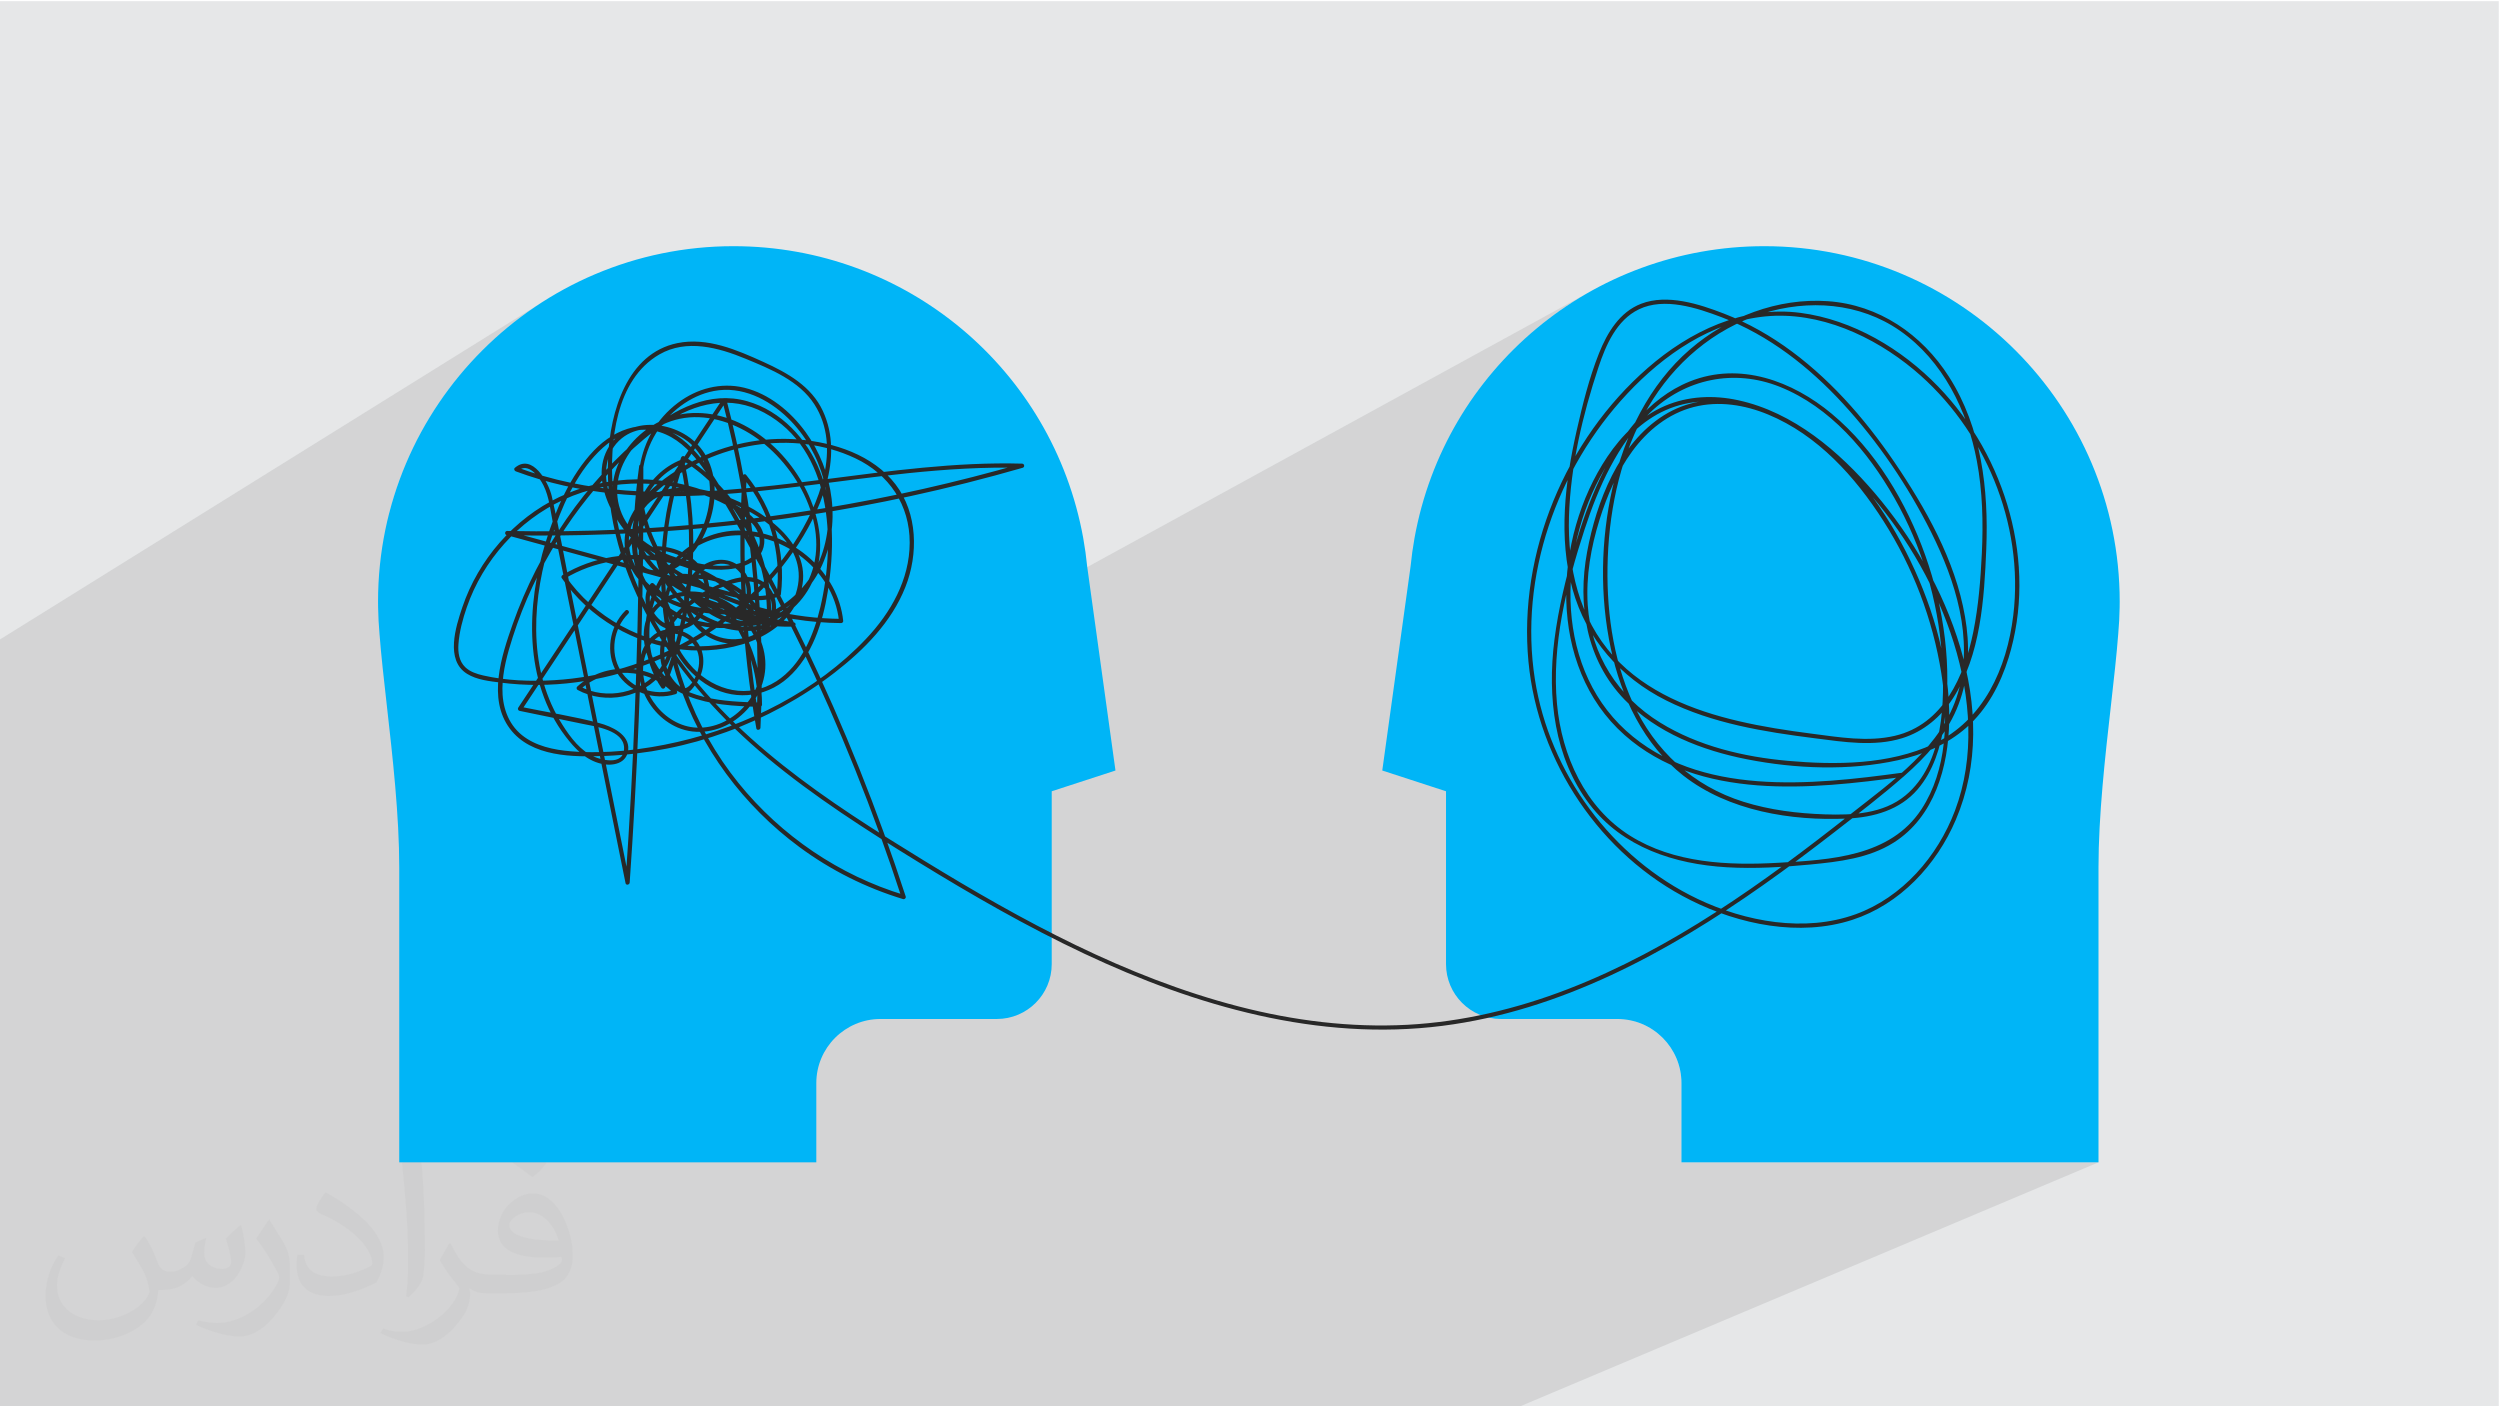
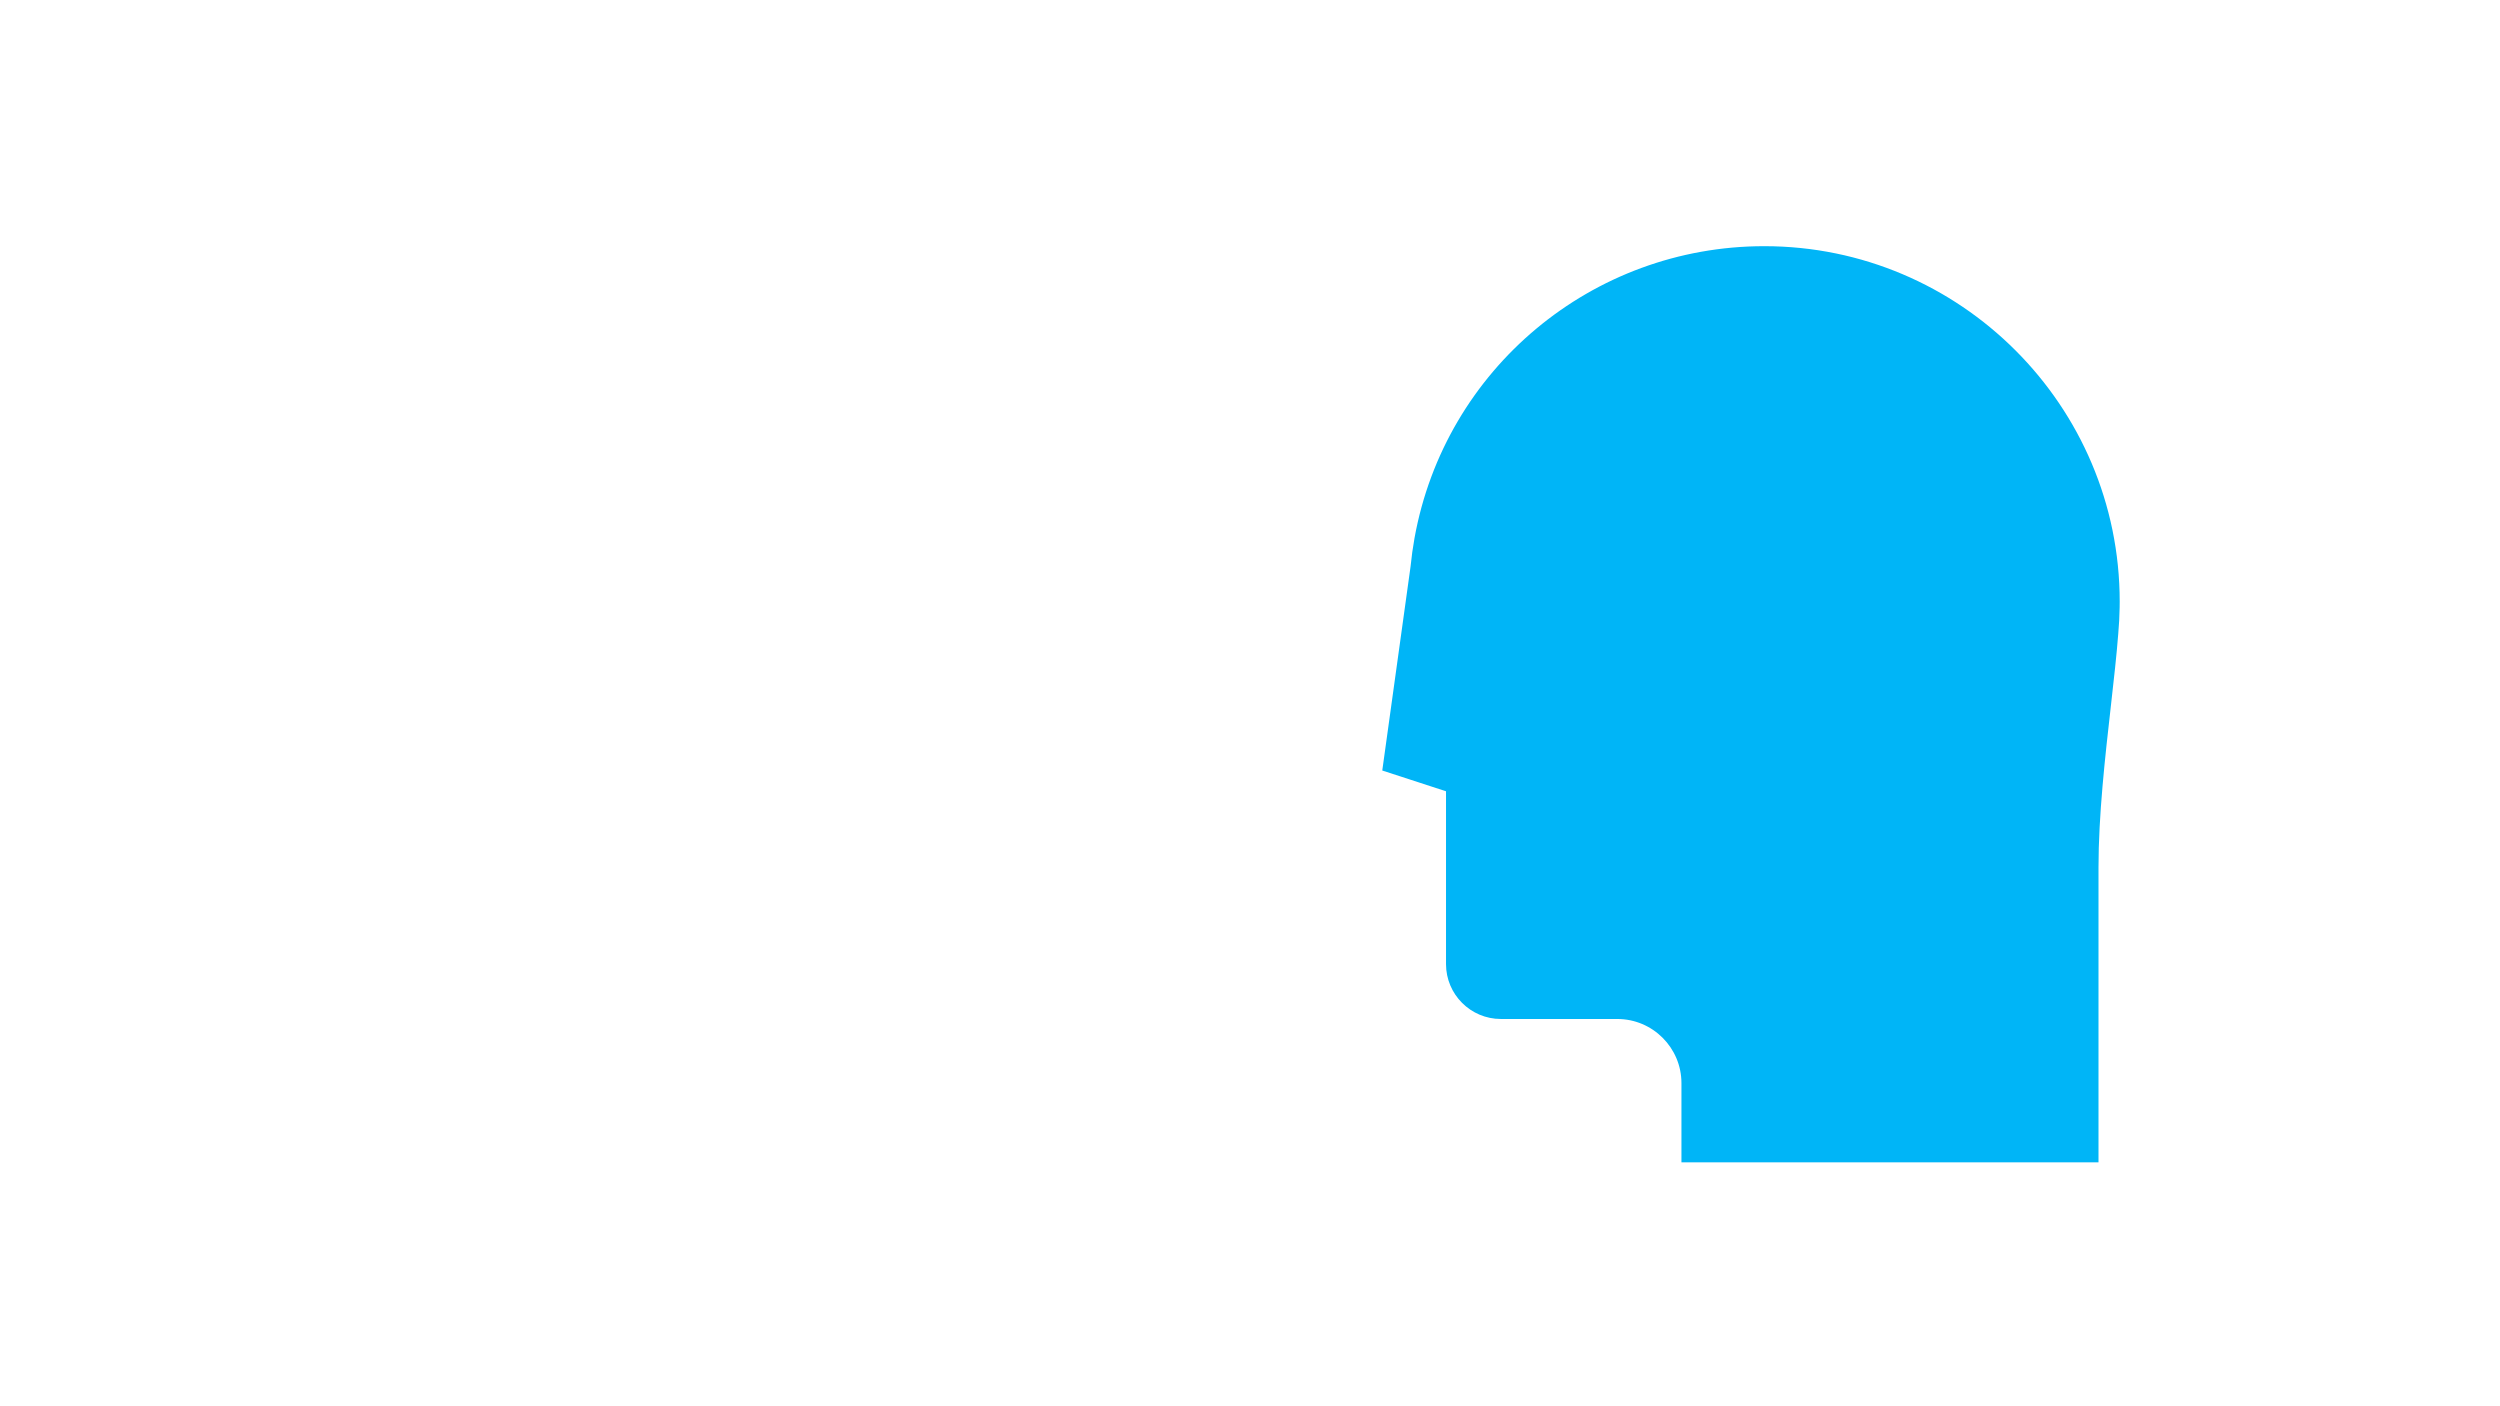
<svg xmlns="http://www.w3.org/2000/svg" xml:space="preserve" width="3.703in" height="2.083in" version="1.1" style="shape-rendering:geometricPrecision; text-rendering:geometricPrecision; image-rendering:optimizeQuality; fill-rule:evenodd; clip-rule:evenodd" viewBox="0 0 3703.33 2083.33">
  <defs>
    <style type="text/css">
   
    .fil0 {fill:#E6E7E8}
    .fil3 {fill:#00B5F7;fill-rule:nonzero}
    .fil4 {fill:#282828;fill-rule:nonzero}
    .fil2 {fill:#373435;fill-opacity:0.031}
    .fil1 {fill:#373435;fill-opacity:0.102}
   
  </style>
  </defs>
  <g id="Layer_x0020_1">
-     <polygon class="fil0" points="-1.67,1.74 3701.66,1.74 3701.66,2084.93 -1.67,2084.93 " />
-     <path class="fil1" d="M-1.67 1548.63l0 -4.87 0 -2.19 0 -0.35 0 -0.17 0 -2.61 0 -1.09 0 -0.27 0 -0.04 0 -1.54 0 -1.67 0 -0.26 0 -0.98 0 -0.3 0 -0.65 0 -1.88 0 -1.74 0 -0.22 0 -0.44 0 -0.33 0 -0.95 0 -2.84 0 -7.21 0 -4.29 0 -0.97 0 -0.52 0 -0.58 0 -0.11 0 -0.33 0 -0.93 0 -2.41 0 -1.54 0 -1.39 0 -0.07 0 -1.18 0 -1.13 0 -1.02 0 -2.11 0 -0.41 0 -3.96 0 -0.07 0 -0.2 0 -0.33 0 -2.64 0 -0.31 0 -1.79 0 -0.38 0 -0.15 0 -0.39 0 -5.56 0 -1.6 0 -1.94 0 -1.5 0 -1.14 0 -1.43 0 -1.34 0 -0.56 0 -0.26 0 -0.72 0 -0.54 0 -0.72 0 -5.2 0 -0.15 0 -5.66 0 -0.3 0 -0.49 0 -0.43 0 -5.62 0 -3.45 0 -4.18 0 -3.33 0 -2.13 0 -0.06 0 -0.3 0 -0.08 0 -0.29 0 -0.64 0 -0.96 0 -1.72 0 -1.86 0 -0.52 0 -0.93 0 -5.85 0 -3.73 0 -0.35 0 -1.27 0 -0.85 0 -5.77 0 -1.65 0 -3.76 0 -0.11 0 -0.76 0 -6.35 0 -1.25 0 -1.23 0 -4.45 0 -13.01 0 -1.2 0 -0.39 0 -2.94 0 -1.63 0 -3.05 0 -4.29 0 -2.18 0 -0.7 0 -0.32 0 -3.26 0 -9.75 0 -2.48 0 -1.54 0 -0.48 0 -3.36 0 -0 0 -1.48 0 -0.28 0 -1.6 0 -8.89 0 -18.98 0 -0.3 0 -2.22 0 -0.65 0 -2.44 0 -3.28 0 -0.22 0 -0.21 0 -7.25 0 -0.24 0 -6.74 0 -2.98 0 -1.22 0 -1.33 0 -1.7 0 -0.67 0 -0.36 0 -1.4 0 -2.39 0 -1.61 0 -0.87 0 -1.92 0 -5.02 0 -5.92 0 -7.73 0 -0.7 0 -1.07 0 -11.43 0 -0.56 0 -2.24 0 -1.52 0 -0.53 0 -0.43 0 -1.04 0 -0 0 -2.6 0 -2.02 0 -0.14 0 -0.18 0 -3.26 0 -4.26 0 -6.16 0 -0.18 0 -0.19 0 -2.3 0 -1.25 0 -2.52 0 -0.37 0 -0.55 0 -2.51 0 -1.28 0 -2.59 0 -1.19 0 -1.96 0 -0.82 0 -1.69 0 -0.87 0 -1.1 0 -0.4 0 -3.77 0 -29.62 0 -0.95 0 -4.7 0 -0.96 0 -0.47 0 -35.22 0 -6.93 0 -162.61 815.3 -507.15 -21.37 13.71 -20.65 14.69 -19.9 15.65 -19.11 16.56 -18.3 17.44 -17.45 18.3 -16.56 19.11 -15.65 19.9 -14.7 20.65 -13.71 21.37 -12.69 22.05 -11.64 22.7 -10.56 23.32 -9.44 23.9 -8.29 24.45 -7.11 24.97 -0.1 0.43 395.45 -239.81 -5.48 3.49 -5.22 3.81 -4.96 4.11 -4.71 4.39 -4.46 4.66 -3.87 4.5 33.62 -20.37 3.8 -2.06 3.83 -1.86 3.87 -1.66 3.9 -1.46 3.93 -1.28 3.96 -1.09 3.99 -0.92 4.01 -0.75 4.03 -0.58 4.05 -0.43 4.06 -0.28 4.07 -0.13 4.08 0.01 4.09 0.15 4.09 0.28 4.1 0.39 4.1 0.52 4.09 0.62 4.09 0.73 4.08 0.83 4.07 0.92 4.06 1 4.04 1.09 4.02 1.16 4 1.23 3.98 1.29 3.94 1.35 3.92 1.4 3.89 1.44 3.85 1.48 3.81 1.52 3.78 1.54 7 2.89 7.09 2.96 7.15 3.06 7.16 3.17 7.15 3.31 7.09 3.48 6.99 3.67 6.86 3.87 6.69 4.11 6.48 4.36 6.24 4.64 5.95 4.94 5.63 5.27 5.27 5.61 4.88 5.99 4.44 6.38 3.62 6.06 3.2 6.18 2.78 6.28 2.38 6.38 1.99 6.47 1.62 6.54 1.26 6.61 0.91 6.67 0.57 6.72 0.25 6.76 0 0.05 6.44 1.7 9.08 2.78 8.97 3.15 8.85 3.52 8.71 3.9 9.18 4.7 8.7 5.2 8.21 5.68 7.7 6.14 5.13 4.7 3.7 -0.44 18.09 -2.07 18.04 -1.93 5.24 -0.53 5.24 -0.52 5.24 -0.51 5.24 -0.49 5.25 -0.48 5.25 -0.46 5.25 -0.44 5.25 -0.43 5.25 -0.41 5.25 -0.39 5.26 -0.38 5.26 -0.36 5.26 -0.34 5.26 -0.32 5.26 -0.3 5.26 -0.28 5.26 -0.26 5.26 -0.24 5.26 -0.21 5.26 -0.19 5.26 -0.17 5.26 -0.14 5.26 -0.12 5.27 -0.09 5.26 -0.07 5.27 -0.04 5.27 -0.01 5.27 0.01 5.27 0.04 5.27 0.07 5.27 0.1 5.27 0.13 -0.45 0.26 1.29 -0.37 1.09 -0.54 -169.3 95.55 0.59 5.81 0.32 10.37 -0.1 5.11 -0.26 5.07 -0.41 5.04 -0.56 5 -0.71 4.96 -0.85 4.92 -1 4.89 -1.13 4.85 -1.27 4.81 -1.4 4.77 -1.52 4.72 -1.65 4.68 -1.77 4.64 -1.89 4.59 -2 4.55 -2.11 4.5 -2.22 4.45 -2.32 4.41 -2.43 4.36 -2.52 4.31 -2.61 4.26 -2.7 4.21 -2.79 4.16 -2.88 4.11 -2.95 4.06 -3.03 4 -3.1 3.95 -3.17 3.89 -3.24 3.83 -3.3 3.78 -3.36 3.72 -3.42 3.67 -6.96 7.18 -7.13 7.03 -7.29 6.87 -7.44 6.72 -7.59 6.57 -7.74 6.42 -7.89 6.27 -8.02 6.11 -8.15 5.96 -4.37 3.06 1.8 3.93 5.21 11.48 5.16 11.51 5.11 11.53 0.95 2.16 1140.64 -624.7 -19.77 10.89 -19.25 11.7 -18.71 12.5 -18.15 13.28 -17.56 14.03 -16.94 14.76 -16.3 15.48 -15.64 16.17 -14.95 16.85 -14.23 17.5 -10.39 13.95 232.46 -126.25 -5.24 3.3 -4.95 3.65 -4.67 3.98 -4.41 4.27 -4.15 4.54 -0.16 0.19 25.52 -13.85 5.98 -3.23 7.19 -3.03 7.41 -2.28 7.59 -1.58 7.74 -0.94 7.86 -0.35 7.95 0.19 8 0.67 8.02 1.11 8.02 1.48 7.97 1.8 7.89 2.08 7.79 2.3 7.65 2.46 7.47 2.57 7.26 2.63 7.02 2.63 6.51 2.55 6.45 2.66 5.92 2.58 1.89 -0.58 7.2 -1.97 7.26 -1.76 1.67 -0.35 3.09 -1.29 6.57 -2.55 6.65 -2.39 6.74 -2.23 6.43 -1.96 6.47 -1.8 6.51 -1.63 6.54 -1.47 6.56 -1.31 6.59 -1.14 6.61 -0.97 6.62 -0.8 6.63 -0.63 6.64 -0.45 6.64 -0.28 6.63 -0.1 6.63 0.08 6.61 0.26 6.6 0.44 6.58 0.62 6.55 0.81 6.52 1 6.49 1.19 6.45 1.38 6.41 1.57 6.36 1.76 6.31 1.96 6.26 2.16 6.19 2.36 6.13 2.56 6.06 2.76 5.99 2.97 5.91 3.18 5.83 3.38 5.74 3.59 5.65 3.81 5.87 4.24 5.71 4.41 5.55 4.57 5.4 4.73 5.24 4.88 5.09 5.03 4.93 5.17 4.78 5.31 4.63 5.44 4.48 5.56 4.33 5.69 4.18 5.8 4.03 5.91 3.89 6.02 3.74 6.11 3.59 6.21 3.45 6.3 3.31 6.38 3.16 6.46 3.02 6.53 2.88 6.59 2.74 6.66 2.6 6.71 2.46 6.76 2.32 6.81 2.18 6.85 0.63 2.13 0.12 0.18 6.7 10.89 6.37 11.08 6.04 11.27 5.7 11.44 5.36 11.61 5.01 11.76 4.66 11.9 4.3 12.04 3.94 12.15 3.56 12.26 3.19 12.36 2.81 12.45 2.42 12.53 2.02 12.59 1.63 12.65 1.22 12.69 0.81 12.72 0.4 12.75 -0.02 12.76 -0.45 12.76 -0.88 12.75 -1.32 12.72 -0.96 7.33 -1.11 7.31 -1.26 7.3 -1.41 7.27 -1.57 7.23 -1.73 7.19 -1.89 7.14 -2.06 7.08 -2.22 7.02 -2.4 6.94 -2.57 6.87 -2.75 6.77 -2.93 6.68 -3.11 6.57 -3.29 6.46 -3.48 6.34 -3.67 6.22 -3.87 6.08 -4.06 5.94 -4.26 5.8 -4.46 5.64 -4.67 5.47 -4.87 5.3 -2.46 2.48 0.17 2.98 0.28 7.91 0.12 7.91 -0.04 7.91 -0.22 7.9 -0.39 7.89 -0.56 7.87 -0.74 7.85 -0.93 7.83 -1.11 7.81 -1.3 7.78 -1.49 7.75 -1.69 7.72 -1.89 7.68 -2.09 7.64 -2.3 7.59 -2.51 7.55 -2.72 7.49 -2.48 6.33 -2.64 6.29 -2.79 6.23 -2.94 6.18 -3.09 6.11 -3.24 6.05 -3.38 5.97 -3.53 5.9 -3.67 5.81 -3.81 5.72 -3.95 5.63 -4.08 5.53 -4.22 5.43 -4.35 5.31 -4.49 5.2 -4.61 5.08 -4.74 4.95 -4.87 4.82 -4.99 4.69 -5.12 4.54 -5.24 4.4 -5.35 4.25 -5.47 4.09 -5.59 3.93 -5.7 3.76 -5.81 3.59 -5.92 3.41 -6.03 3.23 -6.14 3.04 -49.66 22.91 3.68 -0.74 7.48 -1.76 7.43 -2.01 7.37 -2.26 6.56 -2.25 6.46 -2.45 6.36 -2.65 6.26 -2.84 -348.52 160.57 2.92 0.75 8.72 3.2 8.31 4.01 7.84 4.76 7.31 5.48 6.76 6.14 6.14 6.76 5.48 7.31 4.76 7.84 4.01 8.31 3.2 8.72 2.35 9.1 1.44 9.43 0.49 9.7 0 117.36 617.82 0 -860.37 362.96 -317.2 0 -261.34 0 -243.6 0 -246.23 0 -3.1 0 -9.96 0 -16.7 0 -132.69 0 -0.97 0 -10.26 0 -2.55 0 -0.79 0 -8.48 0 -26.04 0 -8.79 0 -23.76 0 -15.43 0 -8.97 0 -2.86 0 -6.4 0 -11.89 0 -7.76 0 -14.28 0 -18.76 0 -0.27 0 -36.18 0 -12.13 0 -1.89 0 -31.45 0 -18.41 0 -2.5 0 -9.83 0 -38.43 0 -60.44 0 -10.35 0 -20.96 0 -23.19 0 -13.55 0 -0.32 0 -3.31 0 -4.08 0 -37.48 0 -55.13 0 -77.89 0 -12.26 0 -23.08 0 -18.88 0 -17.09 0 -10.75 0 -6.5 0 -13.76 0 -21.87 0 -3.16 0 -1.5 0 -75.73 0 -2.57 0 -7.64 0 -11.55 0 -0.69 0 -4.11 0 -16.25 0 -1.48 0 -7.7 0 -43.75 0 -19.85 0 -73.16 0 0 -13.45 0 -35.85 0 -6.32 0 -1.96 0 -0.8 0 -2.96 0 -2.86 0 -17.78 0 -14.74 0 -1.29 0 -12.52 0 -1.66 0 -0.52 0 -14.45 0 -2.81 0 -14.2 0 -4.07 0 -3.15 0 -4.91 0 -3.52 0 -5.47 0 -0.36 0 -4.69 0 -0.31 0 -5.72 0 -0.04 0 -7.67 0 -6.19 0 -8.89 0 -3.09 0 -0.54 0 -19.84 0 -2.56 0 -2.4 0 -0.79 0 -3.96 0 -1.86 0 -2.08 0 -5.37 0 -3.86 0 -26.48 0 -2.37 0 -1.46 0 -0.82 0 -4.83 0 -27.02 0 -0.01 0 -5.79 0 -27.22 0 -20.3 0 -22.89 0 -2.31 0 -1.5 0 -0.81 0 -8.64 0 -0.26 0 -5.76 0 -10.23 0 -0.39 0 -0.06 0 -4.33 0 -2.11 0 -3.98 0 -1.76 0 -3.23 0 -6.31 0 -0.15 0 -8.07 0 -1.69 0 -1.78 0 -2.33 0 -5.96 0 -4.44 0 -3.37 0 -1.5 0 -0.38 0 -1.2 0 -1.25 0 -1.91 0 -0.67 0 -15.51 0 -0.83 0 -0.26 0 -2.7 0 -4.28 0 -0.07 0 -0.32 0 -1.3 0 -0.34 0 -0.33 0 -0.19 0 -5.35 0 -4.59 0 -2.04 0 -0.06 0 -1.98 0 -2.48 0 -0.63 0 -0.11 0 -0.38 0 -0.11 0 -0.47 0 -0.96 0 -0.35 0 -1.85 0 -0.24 0 -0.07 0 -2.01 0 -0.18 0 -0.49 0 -0.2 0 -3.59 0 -0.39 0 -0.65 0 -0 0 -0.75 0 -1.35 0 -0.37 0 -0.04 0 -0.81 0 -3.26 0 -0.05 0 -0.3 0 -2.53 0 -0.07 0 -0.31zm2612.15 -1083.92l-11.71 6.26 0 0 11.71 -6.26z" />
-     <path class="fil2" d="M215.35 1832.91c7,11 12,21 16,32 3,7 5,19 21,19 5,0 11,-1 17,-5 7,-3 12,-9 14,-17l6 -21 15 -7 1 1c-2,8 -3,16 -3,21 0,18 15,24 27,24 7,0 13,-4 13,-10 0,-8 -4,-23 -8,-35 7,-7 14,-14 22,-20l1 1c4,15 6,30 6,40 0,10 -4,20 -8,27 -7,14 -20,25 -36,25 -12,0 -25,-6 -34,-17l-1 0c-9,11 -22,20 -43,20l-7 0c-1,14 -4,24 -9,33 -13,25 -50,42 -85.01,42 -49,0 -73.01,-28 -73.01,-66 0,-23 8,-45 19,-60l10 4c-7,14 -12,27 -12,40 0,35 29,52 62,52 31,0 68.01,-19 75.01,-42 -3,-25 -12,-36 -26,-59 4,-7 10,-15 17,-23l1 0 0 0 0 0 2 1 0 0 0 0 0 0 0 0 0 0 0.02 -0.01 -0.01 0.01zm564.05 -133.01c10,6 20,14 30,23 -6,8 -12,15 -21,21 -10,-8 -20,-15 -30,-22 7,-8 14,-15 20,-22l0 0 0 0 1 0 0 0 0 0 0 0 0 0 0 0zm5 96.01c-17,0 -30,11 -30,19 0,17 33,23 73.01,23 -5,-20 -22,-42 -43,-42l-0.01 0zm-37 93.01c22,0 41,-1 55,-4 16,-4 30,-12 30,-18 0,-2 0,-3 -1,-5 -9,1 -19,1 -29,1 -29,0 -52,-7 -61,-23 -2,-5 -4,-10 -4,-16 0,-16 7,-32 19,-42 10,-9 21,-14 33,-14 20,0 37,16 48,42 6,14 11,30 11,51 0,14 -4,25 -12,34 -16,15 -45,21 -90.01,21l-20 0 0 0 -5 0c-11,0 -19,-2 -25,-7l-1 0c0,3 1,5 1,7 0,10 -3,23 -10,33 -20,30 -42,43 -60,43 -19,0 -42,-7 -63,-17l4 -7c7,3 16,5 29,5 34,0 78.01,-33 84.01,-64 -1,-3 -4,-6 -7,-10 -10,-12 -16,-22 -22,-32 5,-10 10,-18 14,-25l2 0c14,29 28,46 57,46l5 0 0 0 21 0 0 0 0 0 -3 1 0 0 0 0 0 0 0 0 0 0 0 0zm-146.01 31c2,-14 3,-29 3,-43l0 -21c0,-39 -5,-96.01 -9,-133.01 7,-8 17,-17 25,-23l2 1c5,47 7,101.01 7,151.01 0,13 -1,26 -2,35 -1,12 -8,21 -22,35l-3 -1 0 0 0 0 -1 -1 0 0 0 0 0 0 0 0 0 0 0 0zm-151.02 -62.01c1,18 10,33 41,33 20,0 36,-5 55,-14 3,-1 5,-3 5,-5 0,-12 -9,-27 -24,-41 -14,-13 -34,-25 -51,-32 -6,-3 -8,-5 -8,-8 0,-5 7,-16 13,-24l2 0c20,11 43,27 60,44 15,16 25,33 25,51 0,13 -4,26 -11,38 -22,11 -46,20 -70.01,20 -29,0 -48,-14 -48,-45 0,-3 0,-9 1,-16l10 0 0 0 0 0 0 -1 0 0 0 0 0 0 0 0 0 0 0 0 0.01 0zm-52 -52l18 29c7,11 13,22 13,41l0 24c0,19 -12,39 -32,60 -15,14 -29,20 -42,20 -19,0 -40,-6 -65,-17l3 -7c8,2 17,4 28,4 36,0 72.01,-26 89.01,-58 2,-4 3,-7 3,-9 0,-4 -2,-8 -4,-11 -9,-17 -19,-33 -30,-47 6,-9 12,-18 18,-27l1 0 0 -2 0 0 0 0 0 0 0 0 0 0 0 0 -0.01 0z" />
    <g id="_2382128513312">
-       <path class="fil3" d="M1304.19 1509.56l172.5 0c44.79,0 81.24,-36.44 81.24,-81.23l0 -256.11 94.44 -30.75 -41.94 -302.39c-1.38,-14.04 -3.33,-28.1 -5.8,-41.81 -45.21,-250.69 -263.13,-432.57 -518.17,-432.57 -290.33,0 -526.54,236.2 -526.54,526.54 0,2.79 0.04,5.65 0.09,8.58 0.21,13.15 0.9,26.28 2.05,39.04 2.39,31.48 6.53,68.01 10.9,106.69 8.61,76.1 18.37,162.34 18.37,239.98l0 436.43 617.84 0 0 -117.36c0,-52.41 42.63,-95.04 95.03,-95.04z" />
      <path class="fil3" d="M2395.8 1509.56l-172.5 0c-44.79,0 -81.24,-36.44 -81.24,-81.23l0 -256.11 -94.44 -30.75 41.94 -302.39c1.39,-14.04 3.33,-28.1 5.8,-41.81 45.21,-250.69 263.13,-432.57 518.17,-432.57 290.34,0 526.54,236.2 526.54,526.54 0,2.79 -0.04,5.65 -0.08,8.58 -0.23,13.15 -0.89,26.28 -2.06,39.04 -2.39,31.48 -6.52,68.01 -10.89,106.69 -8.62,76.1 -18.38,162.34 -18.38,239.98l0 436.43 -617.82 0 0 -117.36c0,-52.41 -42.63,-95.04 -95.04,-95.04z" />
-       <path class="fil4" d="M926.35 904.56c-23.82,23.59 -30.16,62.74 -12.57,91.89 17.57,29.13 55.1,41.9 87.1,31.82 2.3,-0.72 3.01,-3.48 1.38,-5.24 -37.74,-40.98 -106.42,-43.54 -147.3,-5.83 -1.46,1.34 -1.09,3.98 0.63,4.92 41.19,22.32 96.95,11.69 125.67,-25.95 29.89,-39.18 22.86,-98.75 -12.96,-131.65 -1.62,-1.49 -3.68,-1 -4.92,0.64 -14.22,18.77 -5.92,44.79 11.16,58.78 18.99,15.56 44.76,11.32 60.79,-6.39 17.28,-19.09 20.98,-47.87 7.96,-70.21 -14.44,-24.77 -43.07,-37.76 -70.98,-38.2 -1.59,-0.02 -3.28,1.46 -3.13,3.13 6.52,77.89 88.4,137.36 164.5,119.17 1.64,-0.39 2.64,-2.27 2.19,-3.86 -16.26,-56.87 -83,-91 -138.58,-70.41 -2.06,0.76 -3.27,3.53 -1.38,5.24 48.94,44.22 113.54,68.01 179.48,65.89 3.37,-0.11 4.45,-5.49 0.83,-6.16 -27.69,-5.1 -55.38,-10.21 -83.07,-15.31 0.25,1.91 0.5,3.82 0.75,5.73 19.73,-12.25 22.76,-38.09 13.39,-58.04 -10.97,-23.37 -37.15,-31.39 -60.16,-20.33 -26.53,12.74 -40.68,43.91 -30.46,71.81 9.72,26.53 36.66,45.41 64.59,47.41 28.3,2.03 61.13,-13.58 67.24,-43.48 5.53,-27.04 -11.43,-53.88 -40.05,-55.09 -16.98,-0.72 -33.53,6.21 -48.64,13.2 -15.89,7.35 -31.23,16.09 -44.76,27.26 -24,19.81 -40.37,47.83 -36.88,79.67 1.37,12.51 5.62,24.83 13.26,34.92 4.5,5.94 16.91,19.54 25.37,17.24 5.07,-1.38 10.38,-8.89 13.35,-12.88 4.49,-6.02 7.82,-12.88 9.76,-20.14 3.48,-13 2.45,-27.54 -4.61,-39.21 -13.03,-21.53 -45.2,-30.35 -66.06,-14.96 -23.42,17.28 -26.86,52.52 -18.6,78.34 8.33,26.02 27.98,48.74 53.21,59.54 28.48,12.19 61.04,6.16 85.83,-11.58 24.58,-17.59 42.06,-45.68 43.93,-76.16 1.88,-30.69 -12.26,-60.74 -34.07,-81.81 -23.09,-22.3 -55.53,-35.39 -87.79,-31.33 -28.7,3.61 -52.56,22.44 -57.27,51.74 -4.29,26.68 6,55.06 23.75,74.97 22.65,25.42 58.26,35.61 90.87,39.85 18.75,2.44 37.66,3.14 56.54,3.69 1.69,0.05 3.14,-1.48 3.14,-3.13 -0.16,-54.38 -19.72,-107.56 -54.64,-149.24 -9.11,-10.88 -19.26,-20.9 -30.29,-29.83 -8.87,-7.19 -19.31,-15.79 -31.48,-14.94 -20.43,1.43 -27.67,25.67 -28.92,42.59 -3.44,46.75 22.48,94.5 61.09,120.16 39.04,25.94 88.08,22.2 122.98,-8.97 35.52,-31.72 51.35,-81.74 58.62,-127.36 9.35,-58.7 10.54,-122.67 -11.7,-178.73 -18.8,-47.4 -57.57,-89.09 -107.56,-103.34 -55.69,-15.88 -108,11.78 -150.18,46.34 -89.99,73.76 -158.64,174.27 -197.29,283.8 -16.54,46.86 -37.56,110.47 -4.15,154.98 31.68,42.19 94.07,42.24 141.56,40.33 122.29,-4.92 242.69,-48.54 339.52,-123.42 43.54,-33.68 84.26,-74.74 104.83,-126.78 19.29,-48.81 18.23,-108.99 -14.5,-151.94 -33.23,-43.59 -91.31,-62.45 -144.04,-66.67 -53.53,-4.29 -108.21,7.11 -155.82,31.86 -43.13,22.42 -99.7,63.43 -101.57,117.05 -1.94,55.46 50.31,93.77 99.25,104.61 29.62,6.56 60.21,6.38 90.38,5.72 2.13,-0.04 4.23,-2.73 2.7,-4.71 -64.98,-84.68 -193.07,-109.09 -284.43,-53.54 -1.37,0.83 -2.1,2.87 -1.12,4.29 40.93,59.44 107.81,98.35 179.46,106.11 62.53,6.78 146.51,-12.49 172.15,-77.86 27.45,-70 -43.38,-122.9 -99.66,-145.91 -28.95,-11.83 -61.98,-19.92 -93.28,-14.11 -28.28,5.25 -51.67,26.18 -52.4,56.33 -0.94,39.4 33.09,72.02 64.06,90.98 41.26,25.26 88.6,39.07 136.86,41 1.7,0.07 3.13,-1.49 3.13,-3.13 0.52,-93.76 -49.33,-184.08 -128.88,-233.68 -1.83,-1.14 -3.94,0.04 -4.6,1.87 -38.25,106.41 -39.45,224.91 -3.87,332.22 32.48,97.96 96.28,183.48 179.12,244.7 46.39,34.3 98.49,60.43 153.69,77.15 2.22,0.67 4.59,-1.6 3.86,-3.86 -41.43,-127.09 -91.18,-251.41 -149.04,-371.91 -28.87,-60.12 -59.74,-119.27 -92.55,-177.33 -15.54,-27.48 -30.82,-55.46 -48.49,-81.64 -13.23,-19.59 -28.59,-38.63 -48.54,-51.74 -42.57,-27.98 -90.5,-12.48 -123.52,22.2 -35.24,37.01 -56.46,87.47 -71.34,135.69 -28.81,93.37 -32.61,206.07 29.41,287.44 13.97,18.33 30.12,35.43 53.41,40.73 16.82,3.81 37.57,-0.41 39.56,-20.8 2.24,-22.8 -24.84,-34.77 -42.93,-39.55 -38.17,-10.07 -77.84,-16.19 -116.51,-24.15 0.63,1.53 1.25,3.07 1.87,4.6 100.92,-152.4 201.84,-304.8 302.76,-457.2 -1.91,-0.25 -3.82,-0.5 -5.73,-0.75 41.28,157.89 58.21,321.47 50.2,484.46 2.05,-0.28 4.1,-0.55 6.16,-0.83 -21.42,-122.6 -28.17,-247.39 -20.22,-371.58 -1.78,0.74 -3.57,1.48 -5.35,2.21 39.25,48.1 57.1,110.65 49.7,172.22 0.77,-1.01 1.53,-2.01 2.3,-3.02 -31.44,12.91 -65.02,1.56 -96.08,-6.96 -33.85,-9.28 -67.7,-18.56 -101.54,-27.83 -67.69,-18.55 -135.39,-37.11 -203.08,-55.66 -0.28,2.05 -0.56,4.1 -0.83,6.15 200.32,4.05 400.99,-15.26 596.81,-57.74 56.07,-12.17 111.69,-26.25 166.83,-42.12 3.42,-0.98 2.71,-6.06 -0.83,-6.15 -196.84,-5.43 -390.37,54.65 -587.31,39.78 -55.04,-4.16 -109.32,-15.06 -161.08,-34.38 0.46,1.74 0.92,3.49 1.38,5.24 15.62,-13.4 31.71,9.13 38.02,21.76 8.51,17.04 10.23,37.49 13.96,55.95 8.62,42.74 17.24,85.48 25.86,128.22 17.39,86.23 34.78,172.46 52.18,258.69 9.83,48.74 19.66,97.48 29.49,146.22 0.73,3.65 5.92,2.5 6.15,-0.83 11.17,-159.52 17.79,-319.34 19.71,-479.24 0.55,-45.69 0.7,-91.37 0.51,-137.06 -0.02,-3.39 -5.66,-4.43 -6.16,-0.83 -3.16,22.9 -5.59,45.89 -7.11,68.96 -1.37,20.89 -4.89,44.67 -0.69,65.37 6.8,33.55 42.65,29.98 65.29,14.96 27.88,-18.5 45.68,-54.37 51.91,-86.42 6.02,-31.02 1.54,-65.97 -19.34,-90.79 -35.76,-42.5 -115.09,-48.56 -139.75,8.74 -12.52,29.09 -3.58,62.13 10.99,88.68 17.91,32.65 44.98,57.53 75.05,78.84 76.43,54.16 169.22,83.61 262.8,84.37 1.57,0.01 3.31,-1.45 3.13,-3.14 -7.57,-72.69 -74.54,-129.52 -146.19,-133.78 -73.13,-4.34 -130.99,52.88 -144.32,122.04 -7.35,38.12 -1.2,78.29 21.03,110.54 1.63,2.37 4.69,1.77 5.72,-0.75 43.36,-105.79 53.15,-223.45 28.15,-335 -0.35,-1.53 -2.33,-2.79 -3.86,-2.19 -54.5,21.28 -79.59,82.46 -72.64,138.03 7.74,61.88 56.09,105.36 117.66,110.91 64.46,5.81 131.16,-28.02 160.33,-86.49 32.22,-64.59 20.2,-145.97 -21.72,-203.33 -22.16,-30.32 -53.85,-56.6 -90.96,-65.57 -34.58,-8.36 -70.07,1.27 -98.14,22.46 -63.98,48.3 -71.97,132.56 -41.91,202.64 27.06,63.06 96.72,148.15 175.23,123.27 32.93,-10.44 58.34,-38.47 69.98,-70.46 14.02,-38.53 6.9,-81.72 -9.46,-118.31 -30.4,-67.98 -101,-128.79 -179.43,-121.57 -63.14,5.81 -124.47,69.74 -108.63,135.58 15.87,65.92 97.66,97.15 159.11,96.07 24.71,-0.43 59.97,-9.09 62.99,-38.78 3.79,-37.23 -45.28,-60.21 -73.03,-72.17 -72.81,-31.38 -158.81,-30.96 -230.57,3.27 -67.16,32.03 -119.76,92.8 -143.55,163.11 -9.8,28.98 -25.63,78.43 6.9,98.74 14.52,9.07 33.07,10.89 49.67,13.03 18.64,2.41 37.44,3.54 56.23,3.44 74.2,-0.4 147.89,-19.83 213.52,-54.23 65.08,-34.1 122.52,-83.37 164.39,-143.88 39.62,-57.26 75.21,-139.02 43.38,-207.65 -17.03,-36.72 -52.41,-56.47 -87.74,-72.53 -39.33,-17.88 -83.63,-37.11 -127.74,-28.07 -74.91,15.35 -99.61,102.32 -102.66,168.46 -8.24,178.85 103.97,335.98 235.54,445.54 69.8,58.12 146.59,107.16 223.82,154.68 79.81,49.11 161.28,95.89 246.1,135.86 164.89,77.7 346.9,130.26 530.55,106.87 174.58,-22.24 332.63,-108.16 474.58,-208.15 36.35,-25.6 71.91,-52.3 107.02,-79.54 34.81,-27.03 70.07,-53.91 103.15,-83.07 31.31,-27.59 60.16,-59.1 76.77,-97.91 16.43,-38.41 20.07,-80.65 14.93,-121.85 -10.54,-84.42 -52.71,-162.75 -98.97,-232.75 -43.74,-66.2 -95.82,-128.17 -159.78,-175.7 -30.95,-23 -64.66,-42.26 -100.67,-56.15 -36.83,-14.21 -83.87,-29.5 -122.66,-14.63 -32,12.27 -50.39,43.11 -62.49,73.48 -14.66,36.81 -24.41,76.33 -33.17,114.91 -17.27,76.06 -27.07,157.96 -6.05,234.31 20.25,73.56 70.96,130.98 138.67,164.94 68.34,34.29 145.52,46.61 220.63,56.14 42.38,5.37 87.74,12.81 129.46,-0.28 31.56,-9.9 57.06,-31.52 74.86,-59.07 41.11,-63.59 46.34,-147.65 49.34,-221.1 3.56,-87.97 -6.85,-179.42 -55.21,-255.1 -40.22,-62.98 -103.98,-106.73 -179.51,-112.02 -73.71,-5.17 -148.39,23.3 -203.93,71.16 -60.76,52.36 -97.55,128.3 -115.08,205.5 -17.56,77.36 -19.03,160.2 -2.48,237.87 15.3,71.87 48.76,142.53 107.76,188.54 66.82,52.1 159.48,67.16 242.3,63.4 39.18,-1.78 78.07,-12.56 104.44,-43.25 23.34,-27.12 34.27,-62.83 39.37,-97.65 12.09,-82.62 -0.06,-170.33 -27.89,-248.63 -28.06,-78.87 -73.78,-155.98 -138.61,-210.08 -58.27,-48.65 -136.21,-77.57 -210.17,-48 -63.12,25.24 -104.88,84.07 -133,143.52 -15.22,32.17 -27.18,65.84 -37.06,100 -13.26,45.83 -24.82,92.49 -30.76,139.88 -10.48,83.59 -0.45,174.07 52.06,242.93 48.78,63.97 125.92,88.89 203.59,93.44 41.32,2.42 82.79,-0.17 123.95,-4.13 42.13,-4.05 86.41,-9.29 123.01,-32.37 60.39,-38.09 81.21,-112.43 82.31,-180.05 1.33,-81.48 -22.38,-164.62 -57.48,-237.58 -35.56,-73.91 -86.48,-145.56 -154.57,-192.69 -61.56,-42.6 -143.35,-65.15 -211.01,-22.53 -66.65,41.98 -99.63,128.1 -113.35,202.16 -14.54,78.4 -1.44,160.18 55.54,218.94 47.69,49.19 114.91,75.22 180.99,88.23 72.32,14.24 151.66,17.37 223.89,1.44 37.04,-8.15 72.96,-23.16 101.59,-48.46 30.69,-27.09 50.31,-64.3 62.3,-102.98 43.28,-139.58 -3.85,-298.04 -103.86,-401.74 -53.96,-55.94 -126.76,-99.42 -204.66,-109.6 -84.14,-10.99 -163.79,27.53 -225.95,81.65 -121.74,106.01 -192.05,273.85 -176.74,435.09 14.09,148.48 106.47,286.35 240.26,353.41 71.99,36.07 161.3,54.53 239.57,29.09 70.43,-22.88 124.7,-81.19 153.28,-148.27 69.49,-163 -12.11,-357.43 -119.8,-483.63 -53.02,-62.14 -120.8,-120.07 -202.66,-137.89 -36.3,-7.9 -74.31,-6.31 -108.69,8.5 -35.62,15.35 -63.78,43.42 -85.13,75.27 -80.77,120.48 -89.85,310.06 25.59,412.27 110.42,97.78 277.39,80.3 412.23,61.91 3.98,-0.54 2.29,-6.58 -1.67,-6.04 -133.31,18.17 -300.37,35.92 -408.59,-62.5 -109.88,-99.93 -100.6,-280.61 -25.07,-398.03 20.78,-32.29 48.58,-61.07 84.13,-76.76 36.04,-15.9 76.44,-16.27 114.17,-6.52 77.17,19.95 140.62,74.86 191.25,134.22 53.98,63.28 96.44,137.72 121.26,217.22 24.96,80.03 31.81,168.96 1.67,248.61 -25.67,67.81 -78,128.45 -147.3,153.44 -75.44,27.2 -162.92,11 -233.72,-22.7 -127.23,-60.6 -219.59,-186.65 -241.26,-325.59 -23.71,-152.04 32.56,-311.69 136.9,-423.04 53.77,-57.38 124.57,-106.7 204.8,-114.44 79.5,-7.67 159.76,29.05 219.79,79.07 104.46,87.05 163.63,228.17 147.22,363.76 -9.45,78.22 -43.72,155.61 -118.28,190.69 -65.41,30.78 -144.79,31.23 -215.48,24.92 -65.66,-5.87 -132.94,-21.78 -189.5,-56.76 -62.07,-38.38 -102.25,-100.24 -107.12,-173.76 -2.83,-42.82 4.69,-85.8 17.4,-126.59 11.13,-35.71 26.19,-70.88 48.33,-101.24 22.71,-31.16 53.65,-56.24 91.52,-65.9 36.72,-9.37 75.26,-3.17 109.85,11.15 73.38,30.34 129.05,92.11 170.93,157.78 43.57,68.3 73.03,145.49 85.74,225.51 10.6,66.74 8.83,143.07 -29.37,201.44 -46.07,70.36 -135.08,74.96 -211.34,79.33 -74.46,4.28 -155.34,0.84 -220.33,-40.02 -66.81,-42.01 -101.19,-118.67 -108.31,-195.24 -8.06,-86.76 14.11,-176.34 40.81,-258.34 20.37,-62.57 48.94,-126.86 97.06,-173.2 52.17,-50.23 124.39,-65.33 192.04,-38.34 75.07,29.94 130.9,96.19 169.93,164.78 40.49,71.19 64.76,151.65 70.38,233.36 4.67,67.78 3.31,159.85 -54.04,207.3 -33.04,27.34 -78.19,29.38 -119.14,28.02 -40.72,-1.35 -81.62,-6.38 -120.59,-18.58 -74.94,-23.44 -131.63,-75.67 -164.1,-146.74 -30.52,-66.78 -39.9,-142.18 -37.12,-215 2.95,-77.33 20.51,-155.75 59.89,-222.98 38.1,-65.02 96.64,-115.47 168.91,-138.43 68.37,-21.72 144.35,-16.42 204.14,25.31 63.41,44.26 99.84,118.31 113.81,192.74 8.49,45.13 9.59,91.33 7.41,137.09 -1.87,38.8 -4.96,78.01 -12.64,116.14 -13.26,65.78 -44.48,137.24 -116.24,154.06 -40.24,9.44 -82.96,2.02 -123.3,-3.19 -36.22,-4.67 -72.4,-10.22 -108,-18.53 -68.28,-15.93 -136.9,-42.96 -185.11,-95.87 -51.53,-56.56 -68.6,-132.7 -66.34,-207.44 2.26,-74.78 20.22,-150.25 43.7,-221.05 10.89,-32.82 26.83,-69.73 59.8,-85.69 37.7,-18.25 86.08,-2.22 122.84,11.76 69.72,26.52 129.69,73.66 179.82,128.18 51.8,56.35 96.03,121.58 130.28,190.01 36.04,72 63.47,158.02 39.91,238.19 -23.48,79.86 -96.49,130.28 -158.69,179.34 -128.99,101.76 -265.13,200.06 -419.46,259.63 -76,29.34 -156.02,48.39 -237.49,52.77 -84.28,4.53 -168.73,-6.13 -250.3,-27.24 -166.73,-43.16 -320.17,-126.61 -466.09,-216.11 -141.47,-86.76 -288.26,-181.37 -379.9,-323.65 -44.08,-68.44 -75.03,-146.88 -80.97,-228.55 -4.86,-66.77 4.04,-160.19 69.13,-197.6 40.26,-23.14 87.53,-10.1 127.59,6.44 37,15.29 79.58,32.6 102.05,67.72 40.98,64.05 6.74,149 -30.74,205.99 -77.63,118.03 -214.32,194.24 -354.89,202.5 -34.69,2.04 -70.91,0.78 -104.89,-6.97 -9.51,-2.17 -19.62,-5.36 -26.81,-12.29 -9.28,-8.94 -10.92,-22 -10.06,-34.24 1.31,-18.49 6.35,-37.17 12.39,-54.63 23.94,-69.21 76.54,-128.52 143.19,-159.2 72.31,-33.29 159.57,-31.65 231.19,2.73 17.18,8.25 35.56,18.04 48.43,32.39 14.19,15.81 16.35,38.41 -2.55,51.26 -26.66,18.12 -66.04,11.26 -95.03,3.76 -32.48,-8.42 -65.81,-24.16 -85.89,-52.12 -20.9,-29.1 -21.73,-65.84 -4.76,-96.99 16.57,-30.41 46.94,-53.79 80.93,-60.95 37.72,-7.95 77.42,4.39 108.91,25.17 64.53,42.59 117.23,137 82.06,213.41 -15.41,33.48 -47.66,60.87 -85.72,61.54 -41.06,0.72 -76.74,-26.98 -102.26,-56.66 -50.99,-59.32 -82.24,-150.77 -37.94,-222.56 18.88,-30.58 49.64,-55.17 85.4,-62.06 41.19,-7.94 80.92,12.05 109.87,40.22 50.94,49.58 73.18,129.08 51.65,197.35 -20.46,64.85 -82.37,107.06 -149.8,107.28 -61.19,0.2 -114.3,-38.11 -125.04,-99.61 -9.4,-53.82 13.57,-116.7 67.18,-137.64 -1.28,-0.73 -2.57,-1.46 -3.85,-2.19 24.77,110.5 14.8,226.89 -28.15,331.66 1.91,-0.25 3.82,-0.5 5.73,-0.75 -37.55,-54.47 -27.27,-132 15.81,-180.45 47.89,-53.85 126.47,-53.89 182.8,-12.95 31.94,23.21 55.05,58.07 59.18,97.76 1.05,-1.04 2.09,-2.09 3.13,-3.13 -71.2,-0.57 -141.75,-17.85 -205.09,-50.43 -56.74,-29.18 -118.67,-71.84 -138.65,-135.84 -8.88,-28.46 -5.69,-61.37 18.85,-81.24 21.17,-17.15 51.41,-17.23 75.85,-7.65 65.46,25.69 66,106.22 34.17,158.83 -9.22,15.24 -20.6,29.27 -36.58,37.72 -16.2,8.57 -39.11,11.82 -47.49,-8.76 -4.13,-10.12 -3,-21.88 -2.74,-32.59 0.28,-11.04 0.75,-22.08 1.42,-33.11 1.46,-23.99 3.88,-47.9 7.16,-71.7 -2.05,-0.28 -4.1,-0.56 -6.16,-0.83 0.7,159.91 -3.17,319.82 -11.74,479.5 -2.44,45.62 -5.28,91.22 -8.47,136.8 2.05,-0.28 4.1,-0.56 6.15,-0.84 -19.21,-95.23 -38.41,-190.45 -57.62,-285.68 -9.53,-47.24 -19.06,-94.48 -28.58,-141.72 -9.67,-47.93 -18.05,-96.33 -29.04,-143.97 -4.81,-20.83 -28.76,-64.52 -54.74,-42.24 -1.94,1.67 -0.63,4.48 1.39,5.24 187.52,70.02 389.72,22.41 581.8,2.64 55.9,-5.75 112.04,-9.37 168.25,-7.82 -0.28,-2.06 -0.55,-4.11 -0.83,-6.16 -192.73,55.48 -391.76,88.4 -592.12,97.54 -56.57,2.58 -113.22,3.24 -169.85,2.09 -3.55,-0.07 -4.24,5.22 -0.83,6.16 70.64,19.36 141.28,38.72 211.91,58.08 35.32,9.68 70.61,19.44 105.96,29.04 28.12,7.64 58.07,14.87 86.17,3.33 1.44,-0.59 2.12,-1.49 2.3,-3.02 7.61,-63.3 -11.27,-127.31 -51.54,-176.66 -1.86,-2.28 -5.19,-0.23 -5.35,2.22 -7.98,124.77 -1.07,250.09 20.44,373.24 0.63,3.63 5.99,2.53 6.15,-0.83 8.04,-163.52 -9.01,-327.74 -50.42,-486.13 -0.71,-2.73 -4.28,-2.93 -5.73,-0.75 -100.92,152.4 -201.83,304.8 -302.75,457.2 -1.07,1.62 -0.05,4.21 1.87,4.61 31.02,6.39 62.04,12.77 93.06,19.16 18.83,3.88 61.58,9.4 61.93,35.84 0.37,27.73 -36.82,18.02 -50.93,9.73 -19.04,-11.17 -33.65,-32.52 -44.68,-51.14 -47.92,-80.86 -40.27,-183.5 -12.07,-269.67 14.84,-45.35 35.43,-92.94 69.5,-127.3 17.13,-17.27 38.97,-31.54 63.9,-32.95 25.64,-1.44 48.56,10.51 66.69,27.83 17.27,16.5 30.54,36.72 42.77,57.1 14.88,24.8 29.28,49.91 43.36,75.17 29.03,52.05 56.5,104.97 82.37,158.65 58.42,121.21 108.56,246.31 150.25,374.24 1.29,-1.28 2.57,-2.57 3.86,-3.85 -96.07,-29.09 -182.09,-87.56 -245.22,-165.55 -67.93,-83.91 -105.71,-189.33 -108.67,-297.13 -1.71,-62.5 8.17,-124.83 29.32,-183.67 -1.54,0.62 -3.07,1.25 -4.61,1.87 77.69,48.45 126.29,136.72 125.78,228.27 1.04,-1.05 2.09,-2.09 3.13,-3.13 -39.08,-1.56 -77.52,-11.04 -112.59,-28.47 -30.91,-15.37 -61.65,-36.94 -76.08,-69.5 -14.37,-32.44 0.29,-67.11 34.97,-76.5 27.61,-7.48 58.43,-1.42 84.82,7.98 53.93,19.21 127.22,64.89 110.48,132.71 -15.89,64.39 -96.21,87.07 -154.03,84.5 -74.82,-3.32 -146.83,-42.42 -189.35,-104.18 -0.38,1.43 -0.75,2.86 -1.13,4.29 88.17,-53.61 212.92,-30.72 275.85,51.29 0.9,-1.57 1.8,-3.15 2.7,-4.72 -55.31,1.2 -118.98,0.43 -159.06,-43.87 -17.84,-19.72 -28.54,-46.39 -22.62,-73.03 6.01,-27.04 26.96,-48.65 47.46,-65.93 76.83,-64.75 194.28,-85.74 286.4,-42.18 50.22,23.74 80.74,69.27 80.55,125.24 -0.18,54.65 -27.95,103.5 -64.69,142.28 -73.33,77.38 -176.13,129.04 -279.22,152.72 -51.2,11.76 -105.64,18.09 -158.17,13.83 -25.18,-2.05 -52.2,-7.71 -72.31,-23.95 -21.13,-17.06 -29.27,-42.95 -28.96,-69.36 0.31,-25.94 7.41,-51.28 15.26,-75.81 8.28,-25.88 18.23,-51.22 29.76,-75.83 22.11,-47.19 49.89,-91.78 82.62,-132.35 32.5,-40.28 70.1,-79.23 113.02,-108.47 44.78,-30.52 97.66,-42.61 147.26,-15.81 100.27,54.17 106.33,189.49 83.12,287.92 -9.72,41.23 -28.12,86.15 -65.24,109.95 -41.29,26.47 -90.65,14.46 -123.33,-19.67 -16.66,-17.39 -28.8,-39.4 -34.2,-62.9 -4.46,-19.4 -7.81,-54.56 11.87,-67.46 14.17,-9.28 30.28,5.79 40.5,14.64 9.84,8.51 18.9,17.92 27.1,28.02 16.8,20.69 29.89,44.52 38.51,69.72 7.98,23.35 11.97,47.69 12.04,72.35 1.05,-1.05 2.09,-2.09 3.13,-3.14 -51.98,-1.5 -119.93,-3.71 -151.33,-52.75 -12.16,-18.99 -18.48,-43.67 -12.02,-65.78 8.02,-27.45 35.25,-40.27 62.33,-39.92 52.94,0.68 102.26,47.56 102.87,101.1 0.58,51.31 -47.79,99.49 -99.86,94.13 -48.24,-4.96 -87.13,-60.28 -71.52,-107.19 4.56,-13.7 13.44,-27.02 28.09,-30.89 12.79,-3.39 27.04,0.51 37.13,8.78 10.31,8.44 15.04,21.12 14.21,34.29 -0.78,12.21 -6.84,28.83 -17.63,35.74 -9.2,5.89 -22.1,-12.15 -26,-19.32 -5.67,-10.42 -8.15,-22.47 -7.96,-34.28 0.41,-27.04 16.43,-49.75 36.91,-66.19 20.36,-16.36 47.73,-31.3 73.49,-36.3 16.3,-3.17 34.06,0.02 43.09,15.24 6.37,10.75 7.61,24.46 3.55,36.26 -10.87,31.47 -52.15,39.76 -79.98,28.39 -27.24,-11.13 -49.58,-41.3 -38.91,-71.43 9.41,-26.57 46.11,-48.91 70.42,-26.36 17.3,16.06 19.88,49.3 -1.76,62.74 -2.11,1.31 -2.03,5.21 0.75,5.73 27.69,5.1 55.38,10.21 83.07,15.31 0.28,-2.05 0.56,-4.1 0.83,-6.15 -64.28,2.07 -127.32,-20.92 -175.06,-64.05 -0.46,1.74 -0.92,3.49 -1.38,5.24 52.36,-19.41 115.49,12.22 130.87,66.03 0.73,-1.28 1.46,-2.57 2.19,-3.85 -71.93,17.19 -150.39,-39.34 -156.57,-113.13 -1.05,1.04 -2.09,2.09 -3.13,3.13 23.63,0.38 47.86,10.26 62.1,29.77 13.39,18.34 13.89,42.72 1.29,61.68 -11.94,17.96 -35.01,27.53 -54.17,14.51 -16.89,-11.48 -25.94,-35.59 -12.74,-53.03 -1.64,0.21 -3.28,0.42 -4.92,0.63 33.02,30.33 40.23,84.63 13.81,121.59 -26.18,36.62 -79.91,47.32 -118.93,26.17 0.21,1.64 0.43,3.28 0.64,4.92 38.47,-35.47 103.06,-32.58 138.44,5.84 0.46,-1.74 0.92,-3.49 1.38,-5.24 -29.29,9.22 -63.91,-2.11 -80.02,-28.94 -16.11,-26.82 -10.3,-62.6 11.59,-84.29 2.87,-2.84 -1.56,-7.28 -4.43,-4.43l0 0z" />
    </g>
  </g>
</svg>